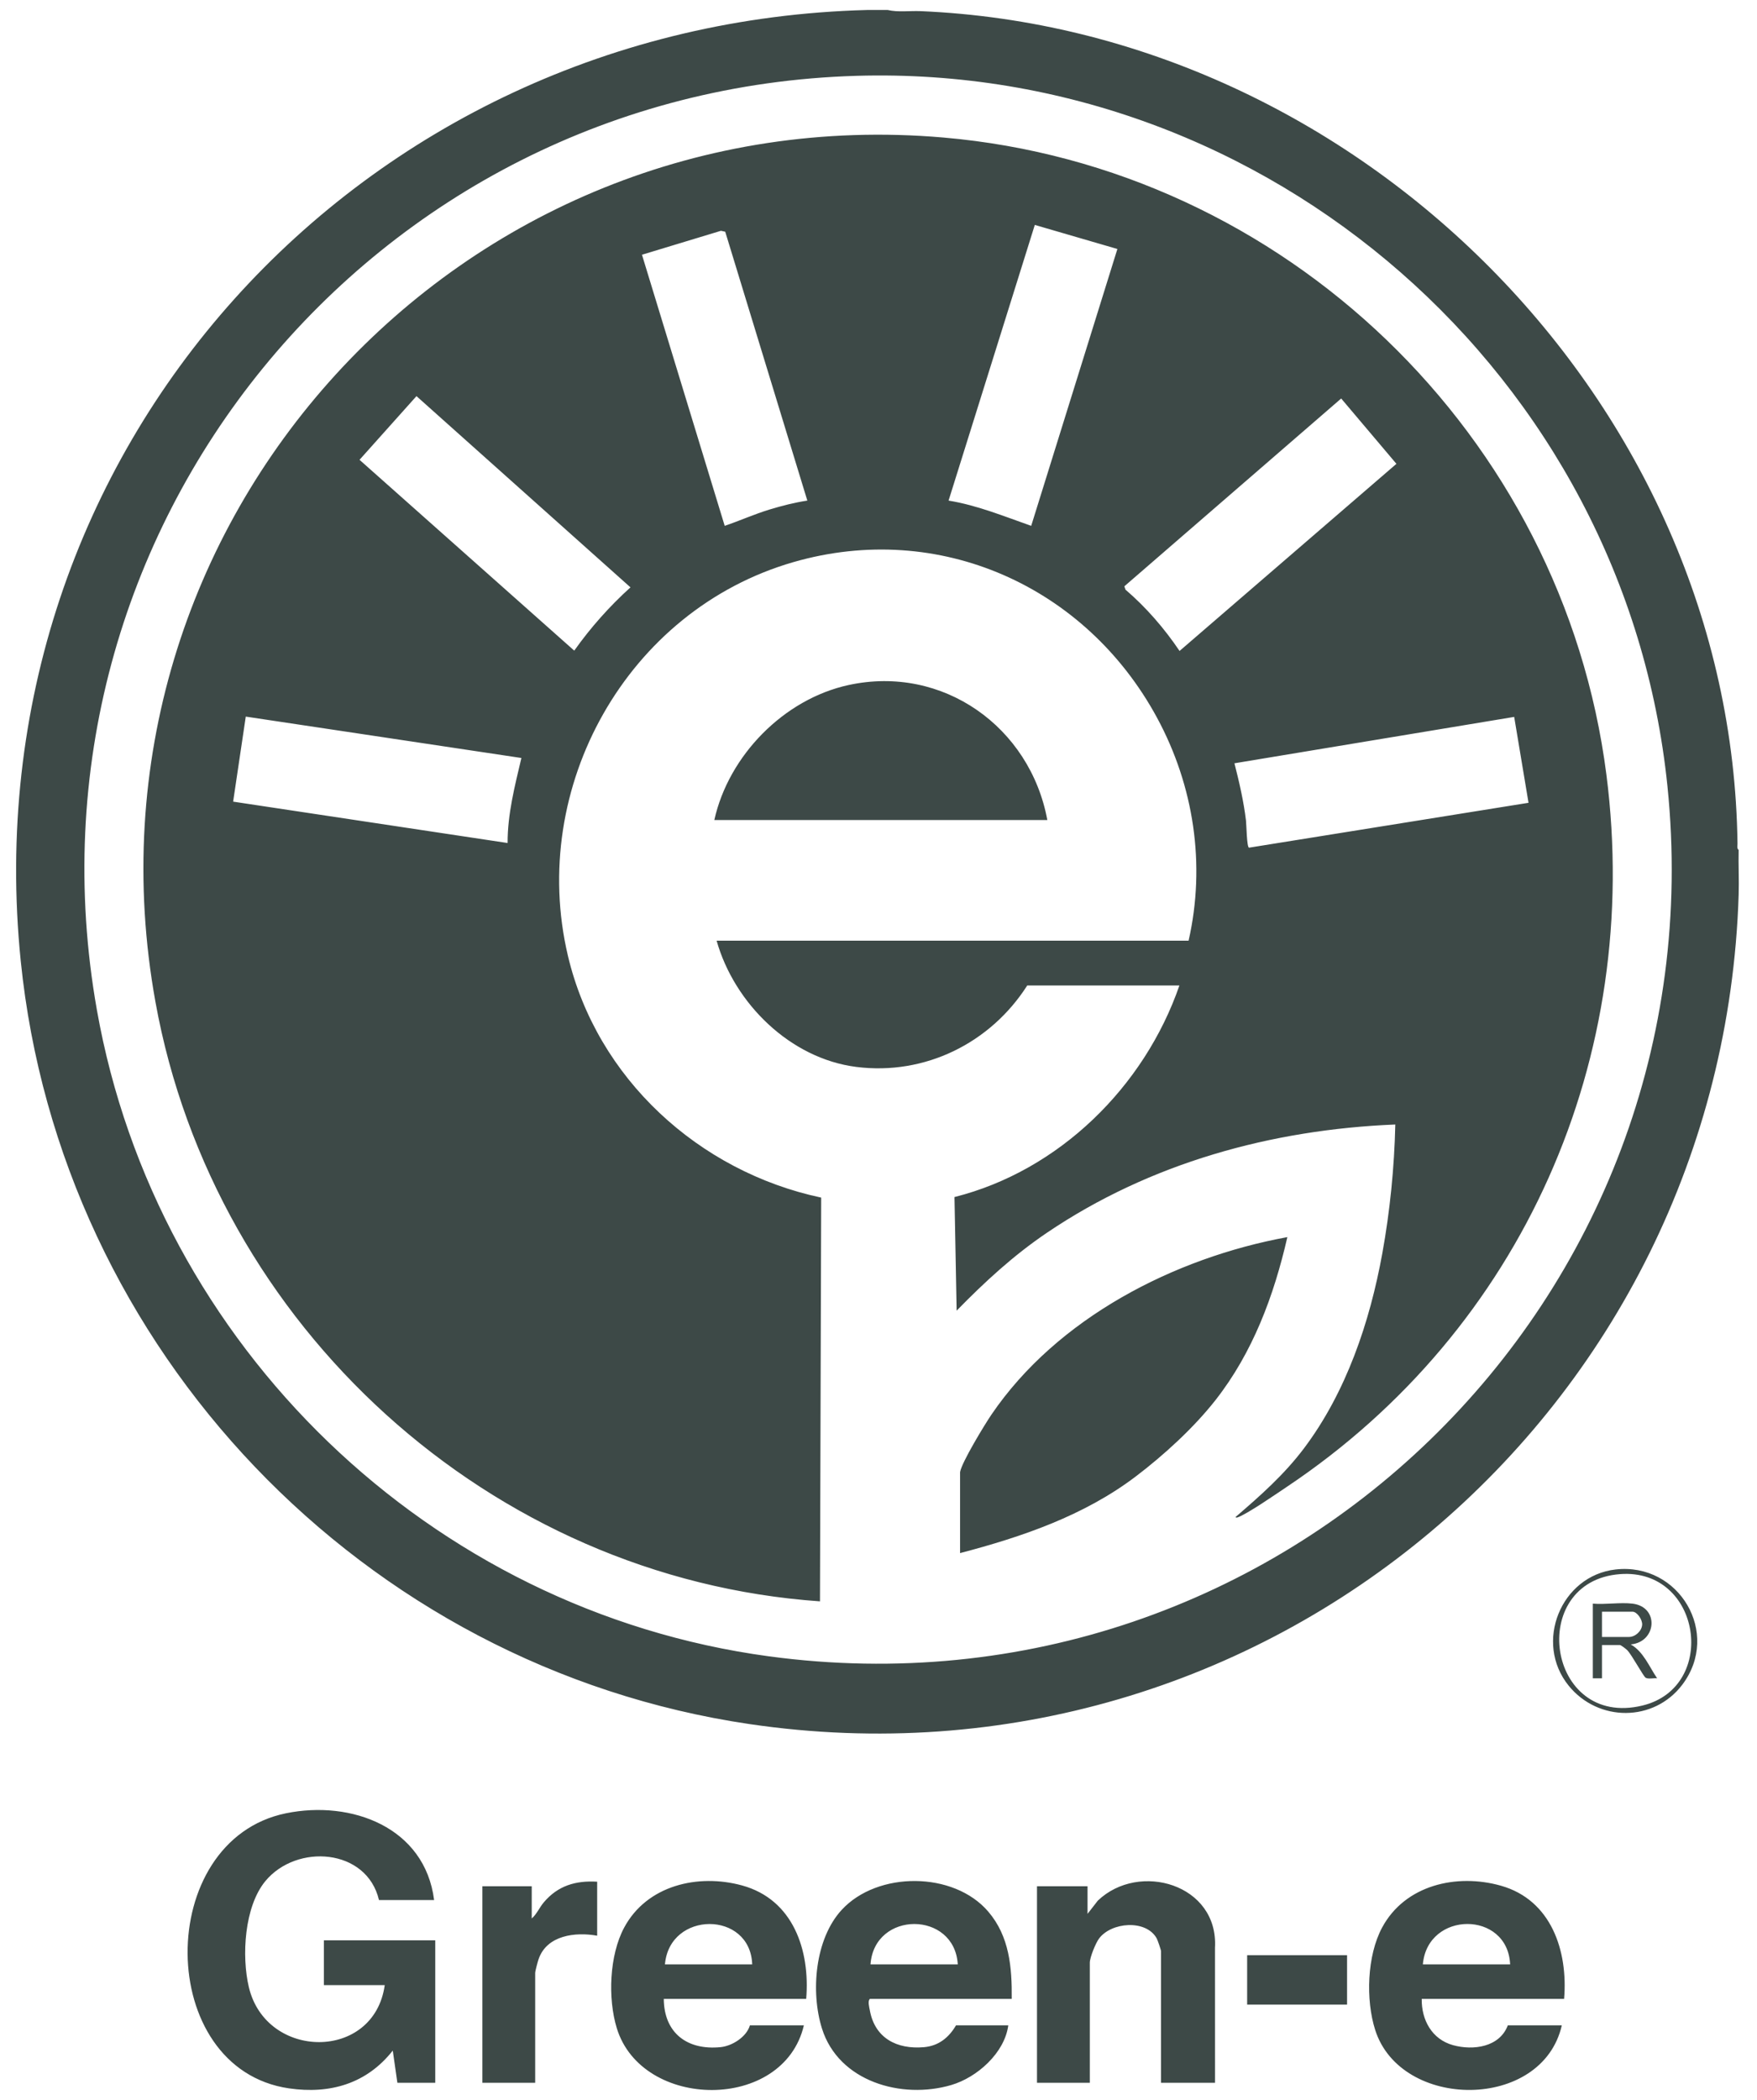
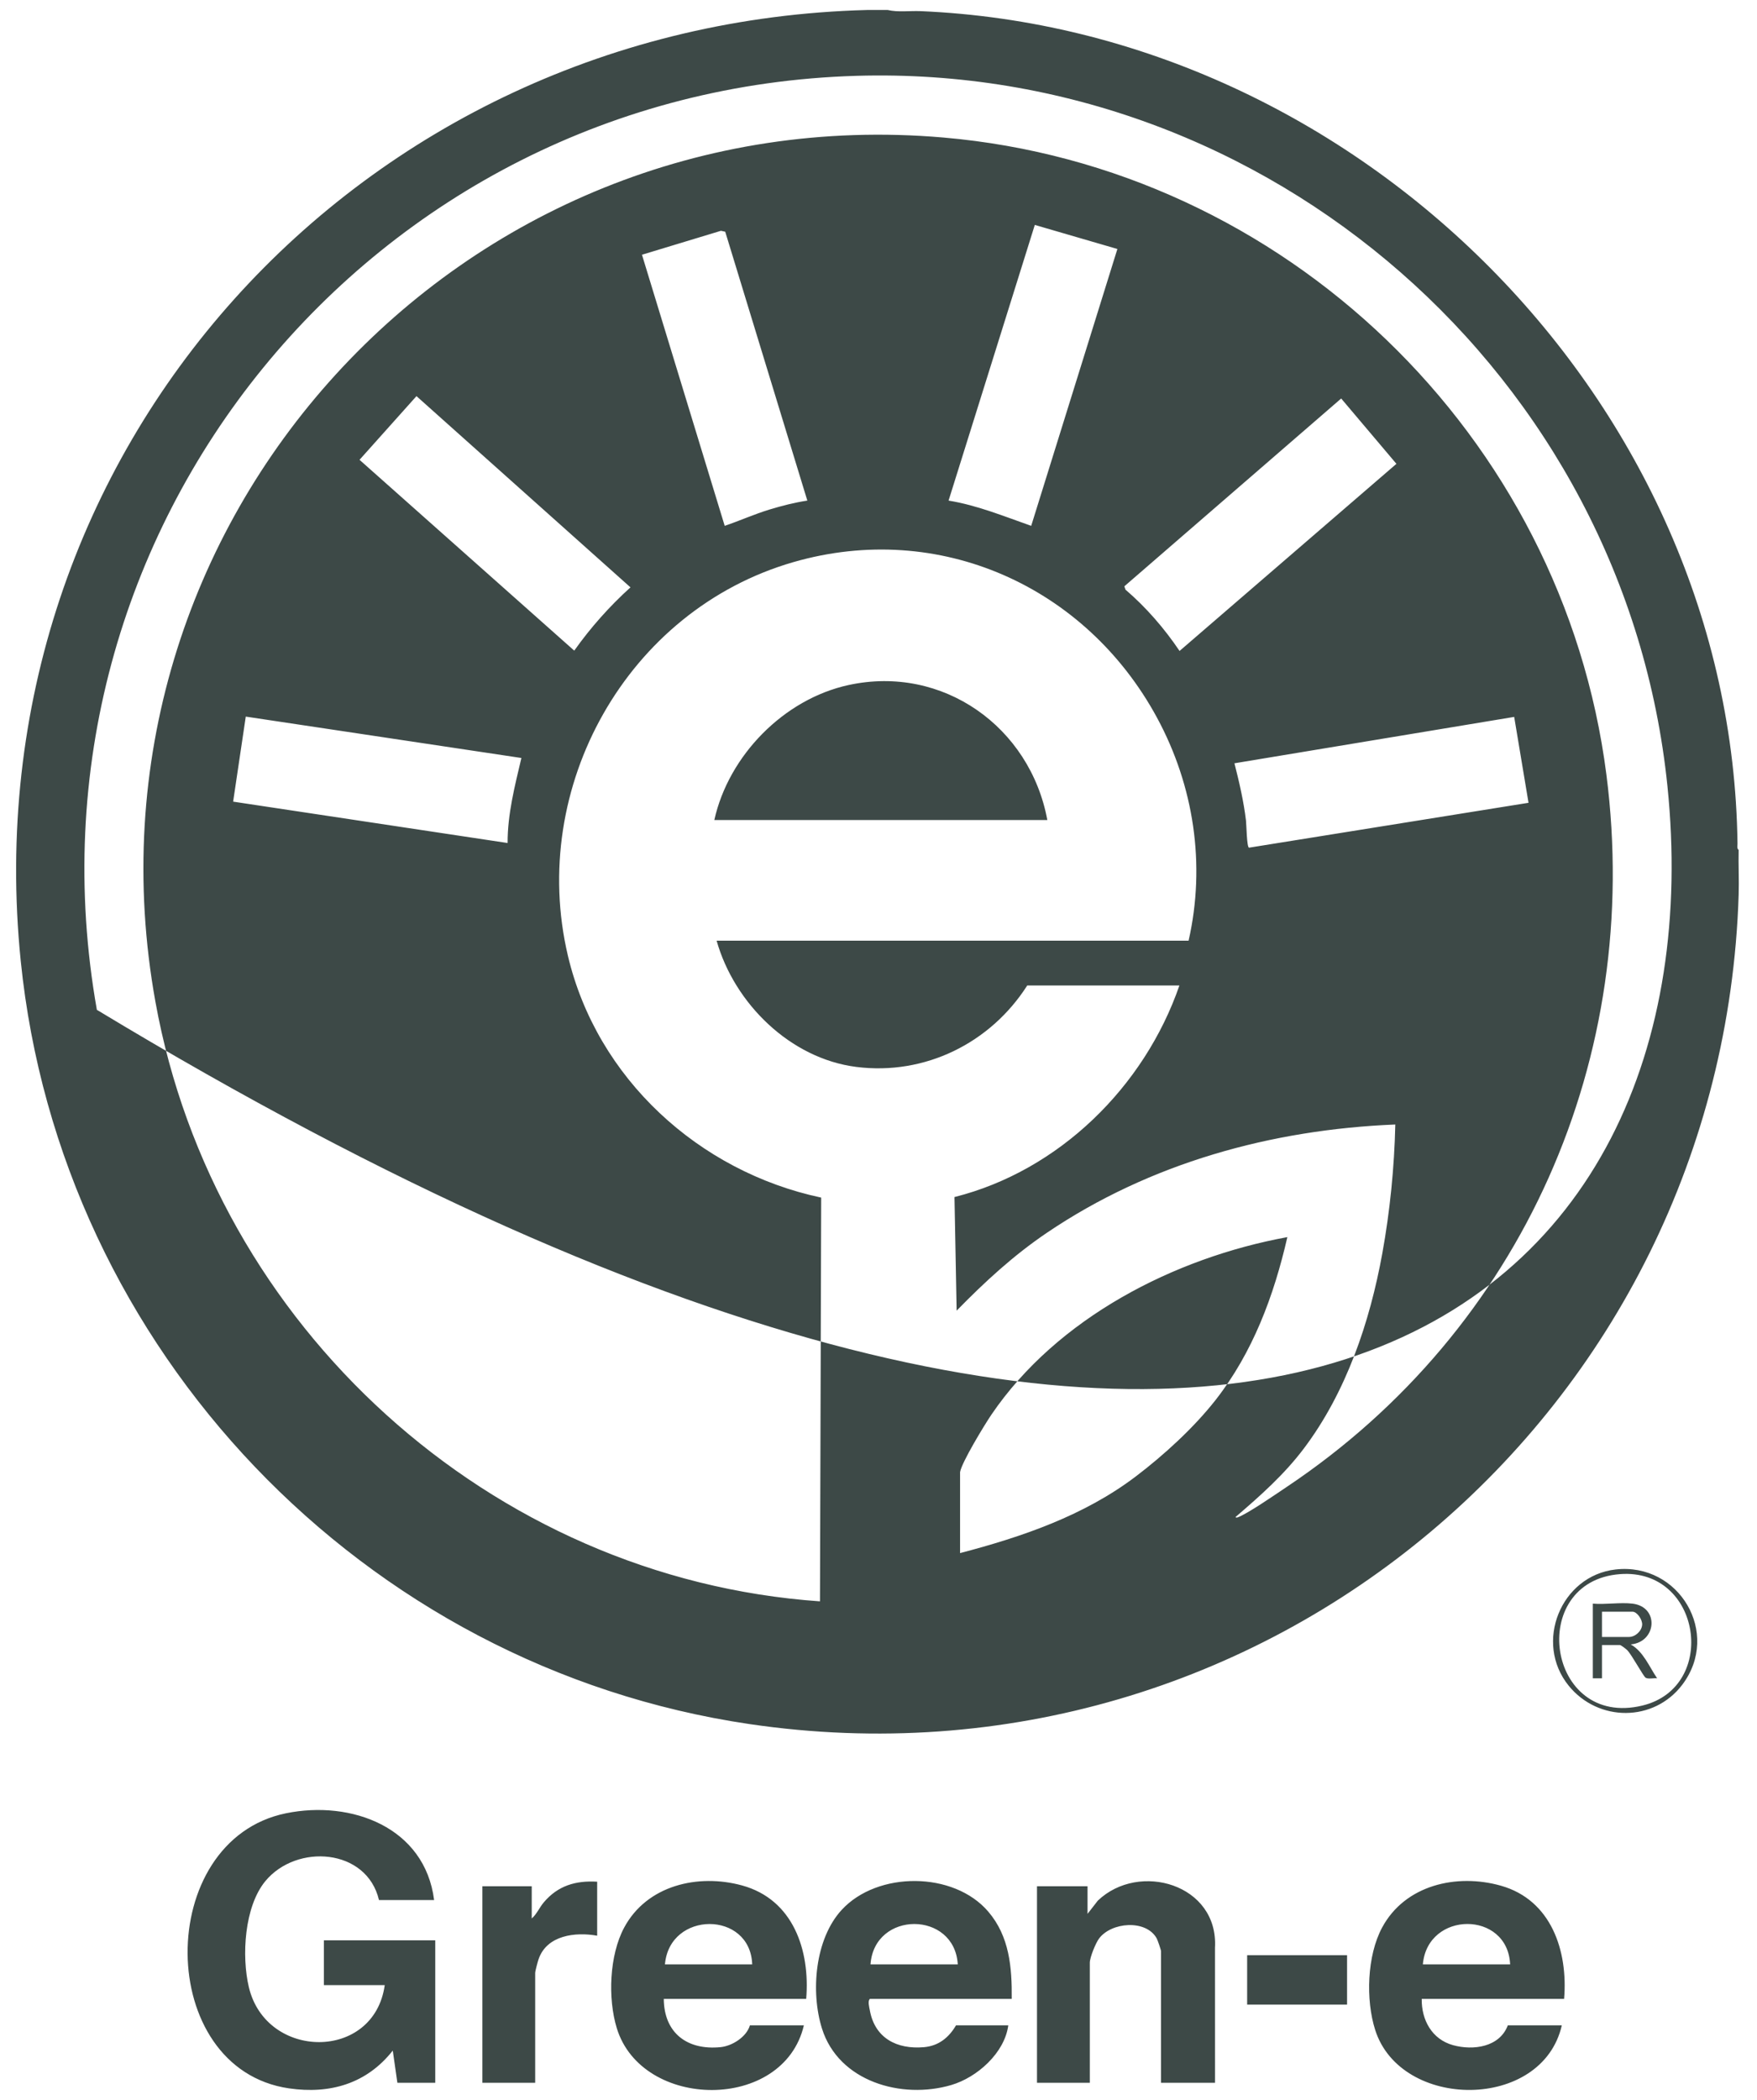
<svg xmlns="http://www.w3.org/2000/svg" width="77" height="92" viewBox="0 0 77 92" fill="none">
-   <path d="M38.904 0.438C39.358 0.544 39.867 0.469 40.338 0.488C59.526 1.297 75.906 17.627 76.145 36.958C76.146 37.043 76.112 37.181 76.196 37.234C76.181 37.886 76.217 38.544 76.196 39.197C75.481 61.844 55.379 78.853 32.848 75.531C15.914 73.035 2.635 59.135 0.908 42.091C-1.358 19.739 15.781 1.014 37.998 0.438H38.904ZM37.535 3.322C16.274 3.948 0.523 23.206 4.245 44.24C6.85 58.966 18.861 70.561 33.702 72.563C56.151 75.591 75.381 56.952 73.075 34.44C71.235 16.471 55.614 2.789 37.535 3.322ZM70.8 68.758C68.406 69.031 67.213 71.961 68.749 73.852C70.043 75.445 72.484 75.453 73.729 73.802C75.427 71.551 73.588 68.441 70.8 68.758ZM71.979 74.719C67.773 75.738 66.887 69.269 71.002 68.961C74.566 68.694 75.316 73.912 71.979 74.719ZM42.075 68.04C44.793 67.329 47.512 66.398 49.769 64.687C50.999 63.755 52.315 62.552 53.267 61.34C54.903 59.255 55.829 56.766 56.418 54.197C51.458 55.104 46.323 57.743 43.443 61.983C43.15 62.415 42.146 64.063 42.075 64.491V68.04V68.04ZM37.192 30.01C34.35 30.627 31.932 33.099 31.305 35.925H45.899C45.145 31.849 41.32 29.114 37.193 30.01H37.192ZM70.401 33.944C68.499 19.074 56.296 7.316 41.344 6.025C20.156 4.196 3.027 22.924 6.811 43.887C9.376 58.093 21.489 69.146 35.935 70.154L35.988 52.466C30.631 51.328 26.156 47.249 24.887 41.865C23.148 34.487 27.481 26.726 34.777 24.624C41.164 22.785 47.593 25.692 50.707 31.444C52.323 34.431 52.846 37.878 52.09 41.21H31.405C32.183 43.962 34.633 46.374 37.526 46.741C40.537 47.122 43.407 45.697 45.019 43.173H51.687C50.155 47.607 46.417 51.289 41.83 52.442L41.924 57.419C43.157 56.158 44.416 54.997 45.883 54.005C50.396 50.953 55.716 49.486 61.149 49.264C61.106 51.146 60.915 53.059 60.579 54.911C60.032 57.924 58.996 60.996 57.143 63.455C56.282 64.598 55.233 65.529 54.153 66.454C54.145 66.492 54.202 66.487 54.227 66.479C54.639 66.345 55.965 65.425 56.404 65.132C66.731 58.225 71.986 46.328 70.401 33.944ZM22.246 36.932L10.217 35.119L10.771 31.394L22.85 33.207C22.562 34.43 22.241 35.665 22.246 36.932ZM25.166 28.504L15.756 20.144L18.252 17.354L27.63 25.732C26.711 26.563 25.884 27.492 25.166 28.504ZM33.732 22.32C33.06 22.524 32.423 22.812 31.76 23.037L28.134 11.16L31.595 10.111L31.783 10.152L35.381 21.931C34.824 22.015 34.27 22.157 33.732 22.32ZM45.192 23.037C44.001 22.62 42.827 22.135 41.571 21.931L45.35 9.854L48.969 10.908L45.192 23.037L45.192 23.037ZM51.694 28.518C51.025 27.528 50.231 26.609 49.323 25.831L49.274 25.686L58.777 17.458L61.198 20.32L51.694 28.518ZM54.738 37.136C54.639 37.122 54.626 36.127 54.605 35.951C54.504 35.102 54.309 34.265 54.099 33.439L66.359 31.407L66.987 35.17L54.738 37.136ZM71.466 72.041C72.605 71.94 72.729 70.395 71.541 70.254C71.004 70.191 70.354 70.302 69.805 70.254V73.526H70.207V72.067H70.987C71.039 72.067 71.259 72.238 71.314 72.294C71.514 72.497 72.02 73.441 72.12 73.501C72.235 73.57 72.484 73.506 72.623 73.526C72.276 73.016 72.022 72.354 71.466 72.041L71.466 72.041ZM70.207 71.714V70.607H71.541C71.746 70.607 71.982 70.957 71.967 71.18C71.947 71.463 71.66 71.714 71.39 71.714L70.207 71.714ZM12.531 79.439C6.742 80.626 6.784 90.634 12.665 91.49C14.47 91.752 16.07 91.283 17.213 89.835L17.415 91.245H19.075V85.003H14.194V86.966H16.861C16.398 90.3 11.668 90.261 10.906 87.058C10.583 85.698 10.706 83.53 11.628 82.412C12.997 80.754 16.075 80.969 16.609 83.241H19.025C18.622 80.054 15.403 78.851 12.531 79.439ZM53.246 85.331C53.406 82.549 49.922 81.537 48.112 83.265L47.661 83.845V82.637H45.446V91.245H47.761V85.985C47.761 85.75 48.017 85.126 48.164 84.928C48.703 84.203 50.221 84.08 50.691 84.917C50.732 84.99 50.882 85.428 50.882 85.481V91.245H53.247L53.246 85.331L53.246 85.331ZM23.831 83.341C23.644 83.562 23.518 83.865 23.303 84.047V82.637H21.139V91.245H23.454V86.438C23.454 86.348 23.565 85.943 23.603 85.832C23.962 84.778 25.215 84.63 26.171 84.802V82.436C25.225 82.38 24.448 82.611 23.831 83.341ZM54.656 85.657V87.822H59.035V85.657H54.656ZM32.523 82.601C30.588 82.071 28.347 82.594 27.353 84.448C26.704 85.659 26.632 87.549 27.03 88.851C28.13 92.45 34.341 92.523 35.23 88.728H32.865C32.719 89.236 32.087 89.633 31.581 89.684C30.125 89.831 29.101 89.071 29.09 87.57H35.331C35.508 85.441 34.762 83.215 32.523 82.601H32.523ZM29.141 86.06C29.341 83.701 32.885 83.699 32.965 86.06H29.141ZM65.778 82.612C63.834 82.062 61.57 82.581 60.569 84.448C59.908 85.681 59.846 87.609 60.267 88.93C61.39 92.458 67.591 92.48 68.446 88.728H66.08C65.721 89.684 64.564 89.843 63.677 89.597C62.755 89.341 62.294 88.497 62.306 87.57H68.546C68.722 85.468 67.985 83.237 65.778 82.612L65.778 82.612ZM62.356 86.06C62.558 83.704 66.078 83.692 66.181 86.06H62.356ZM44.339 87.57C44.352 86.187 44.24 84.832 43.308 83.744C41.795 81.977 38.458 81.968 36.889 83.668C35.712 84.944 35.52 87.264 36.022 88.867C36.751 91.195 39.517 91.986 41.694 91.342C42.823 91.009 44.026 89.941 44.188 88.728H41.898C41.583 89.266 41.134 89.63 40.491 89.686C39.312 89.789 38.343 89.296 38.121 88.076C38.095 87.934 38.018 87.66 38.124 87.57H44.339H44.339ZM41.974 86.06H38.149C38.317 83.695 41.837 83.704 41.974 86.06Z" fill="#3D4947" />
+   <path d="M38.904 0.438C39.358 0.544 39.867 0.469 40.338 0.488C59.526 1.297 75.906 17.627 76.145 36.958C76.146 37.043 76.112 37.181 76.196 37.234C76.181 37.886 76.217 38.544 76.196 39.197C75.481 61.844 55.379 78.853 32.848 75.531C15.914 73.035 2.635 59.135 0.908 42.091C-1.358 19.739 15.781 1.014 37.998 0.438H38.904ZM37.535 3.322C16.274 3.948 0.523 23.206 4.245 44.24C56.151 75.591 75.381 56.952 73.075 34.44C71.235 16.471 55.614 2.789 37.535 3.322ZM70.8 68.758C68.406 69.031 67.213 71.961 68.749 73.852C70.043 75.445 72.484 75.453 73.729 73.802C75.427 71.551 73.588 68.441 70.8 68.758ZM71.979 74.719C67.773 75.738 66.887 69.269 71.002 68.961C74.566 68.694 75.316 73.912 71.979 74.719ZM42.075 68.04C44.793 67.329 47.512 66.398 49.769 64.687C50.999 63.755 52.315 62.552 53.267 61.34C54.903 59.255 55.829 56.766 56.418 54.197C51.458 55.104 46.323 57.743 43.443 61.983C43.15 62.415 42.146 64.063 42.075 64.491V68.04V68.04ZM37.192 30.01C34.35 30.627 31.932 33.099 31.305 35.925H45.899C45.145 31.849 41.32 29.114 37.193 30.01H37.192ZM70.401 33.944C68.499 19.074 56.296 7.316 41.344 6.025C20.156 4.196 3.027 22.924 6.811 43.887C9.376 58.093 21.489 69.146 35.935 70.154L35.988 52.466C30.631 51.328 26.156 47.249 24.887 41.865C23.148 34.487 27.481 26.726 34.777 24.624C41.164 22.785 47.593 25.692 50.707 31.444C52.323 34.431 52.846 37.878 52.09 41.21H31.405C32.183 43.962 34.633 46.374 37.526 46.741C40.537 47.122 43.407 45.697 45.019 43.173H51.687C50.155 47.607 46.417 51.289 41.83 52.442L41.924 57.419C43.157 56.158 44.416 54.997 45.883 54.005C50.396 50.953 55.716 49.486 61.149 49.264C61.106 51.146 60.915 53.059 60.579 54.911C60.032 57.924 58.996 60.996 57.143 63.455C56.282 64.598 55.233 65.529 54.153 66.454C54.145 66.492 54.202 66.487 54.227 66.479C54.639 66.345 55.965 65.425 56.404 65.132C66.731 58.225 71.986 46.328 70.401 33.944ZM22.246 36.932L10.217 35.119L10.771 31.394L22.85 33.207C22.562 34.43 22.241 35.665 22.246 36.932ZM25.166 28.504L15.756 20.144L18.252 17.354L27.63 25.732C26.711 26.563 25.884 27.492 25.166 28.504ZM33.732 22.32C33.06 22.524 32.423 22.812 31.76 23.037L28.134 11.16L31.595 10.111L31.783 10.152L35.381 21.931C34.824 22.015 34.27 22.157 33.732 22.32ZM45.192 23.037C44.001 22.62 42.827 22.135 41.571 21.931L45.35 9.854L48.969 10.908L45.192 23.037L45.192 23.037ZM51.694 28.518C51.025 27.528 50.231 26.609 49.323 25.831L49.274 25.686L58.777 17.458L61.198 20.32L51.694 28.518ZM54.738 37.136C54.639 37.122 54.626 36.127 54.605 35.951C54.504 35.102 54.309 34.265 54.099 33.439L66.359 31.407L66.987 35.17L54.738 37.136ZM71.466 72.041C72.605 71.94 72.729 70.395 71.541 70.254C71.004 70.191 70.354 70.302 69.805 70.254V73.526H70.207V72.067H70.987C71.039 72.067 71.259 72.238 71.314 72.294C71.514 72.497 72.02 73.441 72.12 73.501C72.235 73.57 72.484 73.506 72.623 73.526C72.276 73.016 72.022 72.354 71.466 72.041L71.466 72.041ZM70.207 71.714V70.607H71.541C71.746 70.607 71.982 70.957 71.967 71.18C71.947 71.463 71.66 71.714 71.39 71.714L70.207 71.714ZM12.531 79.439C6.742 80.626 6.784 90.634 12.665 91.49C14.47 91.752 16.07 91.283 17.213 89.835L17.415 91.245H19.075V85.003H14.194V86.966H16.861C16.398 90.3 11.668 90.261 10.906 87.058C10.583 85.698 10.706 83.53 11.628 82.412C12.997 80.754 16.075 80.969 16.609 83.241H19.025C18.622 80.054 15.403 78.851 12.531 79.439ZM53.246 85.331C53.406 82.549 49.922 81.537 48.112 83.265L47.661 83.845V82.637H45.446V91.245H47.761V85.985C47.761 85.75 48.017 85.126 48.164 84.928C48.703 84.203 50.221 84.08 50.691 84.917C50.732 84.99 50.882 85.428 50.882 85.481V91.245H53.247L53.246 85.331L53.246 85.331ZM23.831 83.341C23.644 83.562 23.518 83.865 23.303 84.047V82.637H21.139V91.245H23.454V86.438C23.454 86.348 23.565 85.943 23.603 85.832C23.962 84.778 25.215 84.63 26.171 84.802V82.436C25.225 82.38 24.448 82.611 23.831 83.341ZM54.656 85.657V87.822H59.035V85.657H54.656ZM32.523 82.601C30.588 82.071 28.347 82.594 27.353 84.448C26.704 85.659 26.632 87.549 27.03 88.851C28.13 92.45 34.341 92.523 35.23 88.728H32.865C32.719 89.236 32.087 89.633 31.581 89.684C30.125 89.831 29.101 89.071 29.09 87.57H35.331C35.508 85.441 34.762 83.215 32.523 82.601H32.523ZM29.141 86.06C29.341 83.701 32.885 83.699 32.965 86.06H29.141ZM65.778 82.612C63.834 82.062 61.57 82.581 60.569 84.448C59.908 85.681 59.846 87.609 60.267 88.93C61.39 92.458 67.591 92.48 68.446 88.728H66.08C65.721 89.684 64.564 89.843 63.677 89.597C62.755 89.341 62.294 88.497 62.306 87.57H68.546C68.722 85.468 67.985 83.237 65.778 82.612L65.778 82.612ZM62.356 86.06C62.558 83.704 66.078 83.692 66.181 86.06H62.356ZM44.339 87.57C44.352 86.187 44.24 84.832 43.308 83.744C41.795 81.977 38.458 81.968 36.889 83.668C35.712 84.944 35.52 87.264 36.022 88.867C36.751 91.195 39.517 91.986 41.694 91.342C42.823 91.009 44.026 89.941 44.188 88.728H41.898C41.583 89.266 41.134 89.63 40.491 89.686C39.312 89.789 38.343 89.296 38.121 88.076C38.095 87.934 38.018 87.66 38.124 87.57H44.339H44.339ZM41.974 86.06H38.149C38.317 83.695 41.837 83.704 41.974 86.06Z" fill="#3D4947" />
</svg>